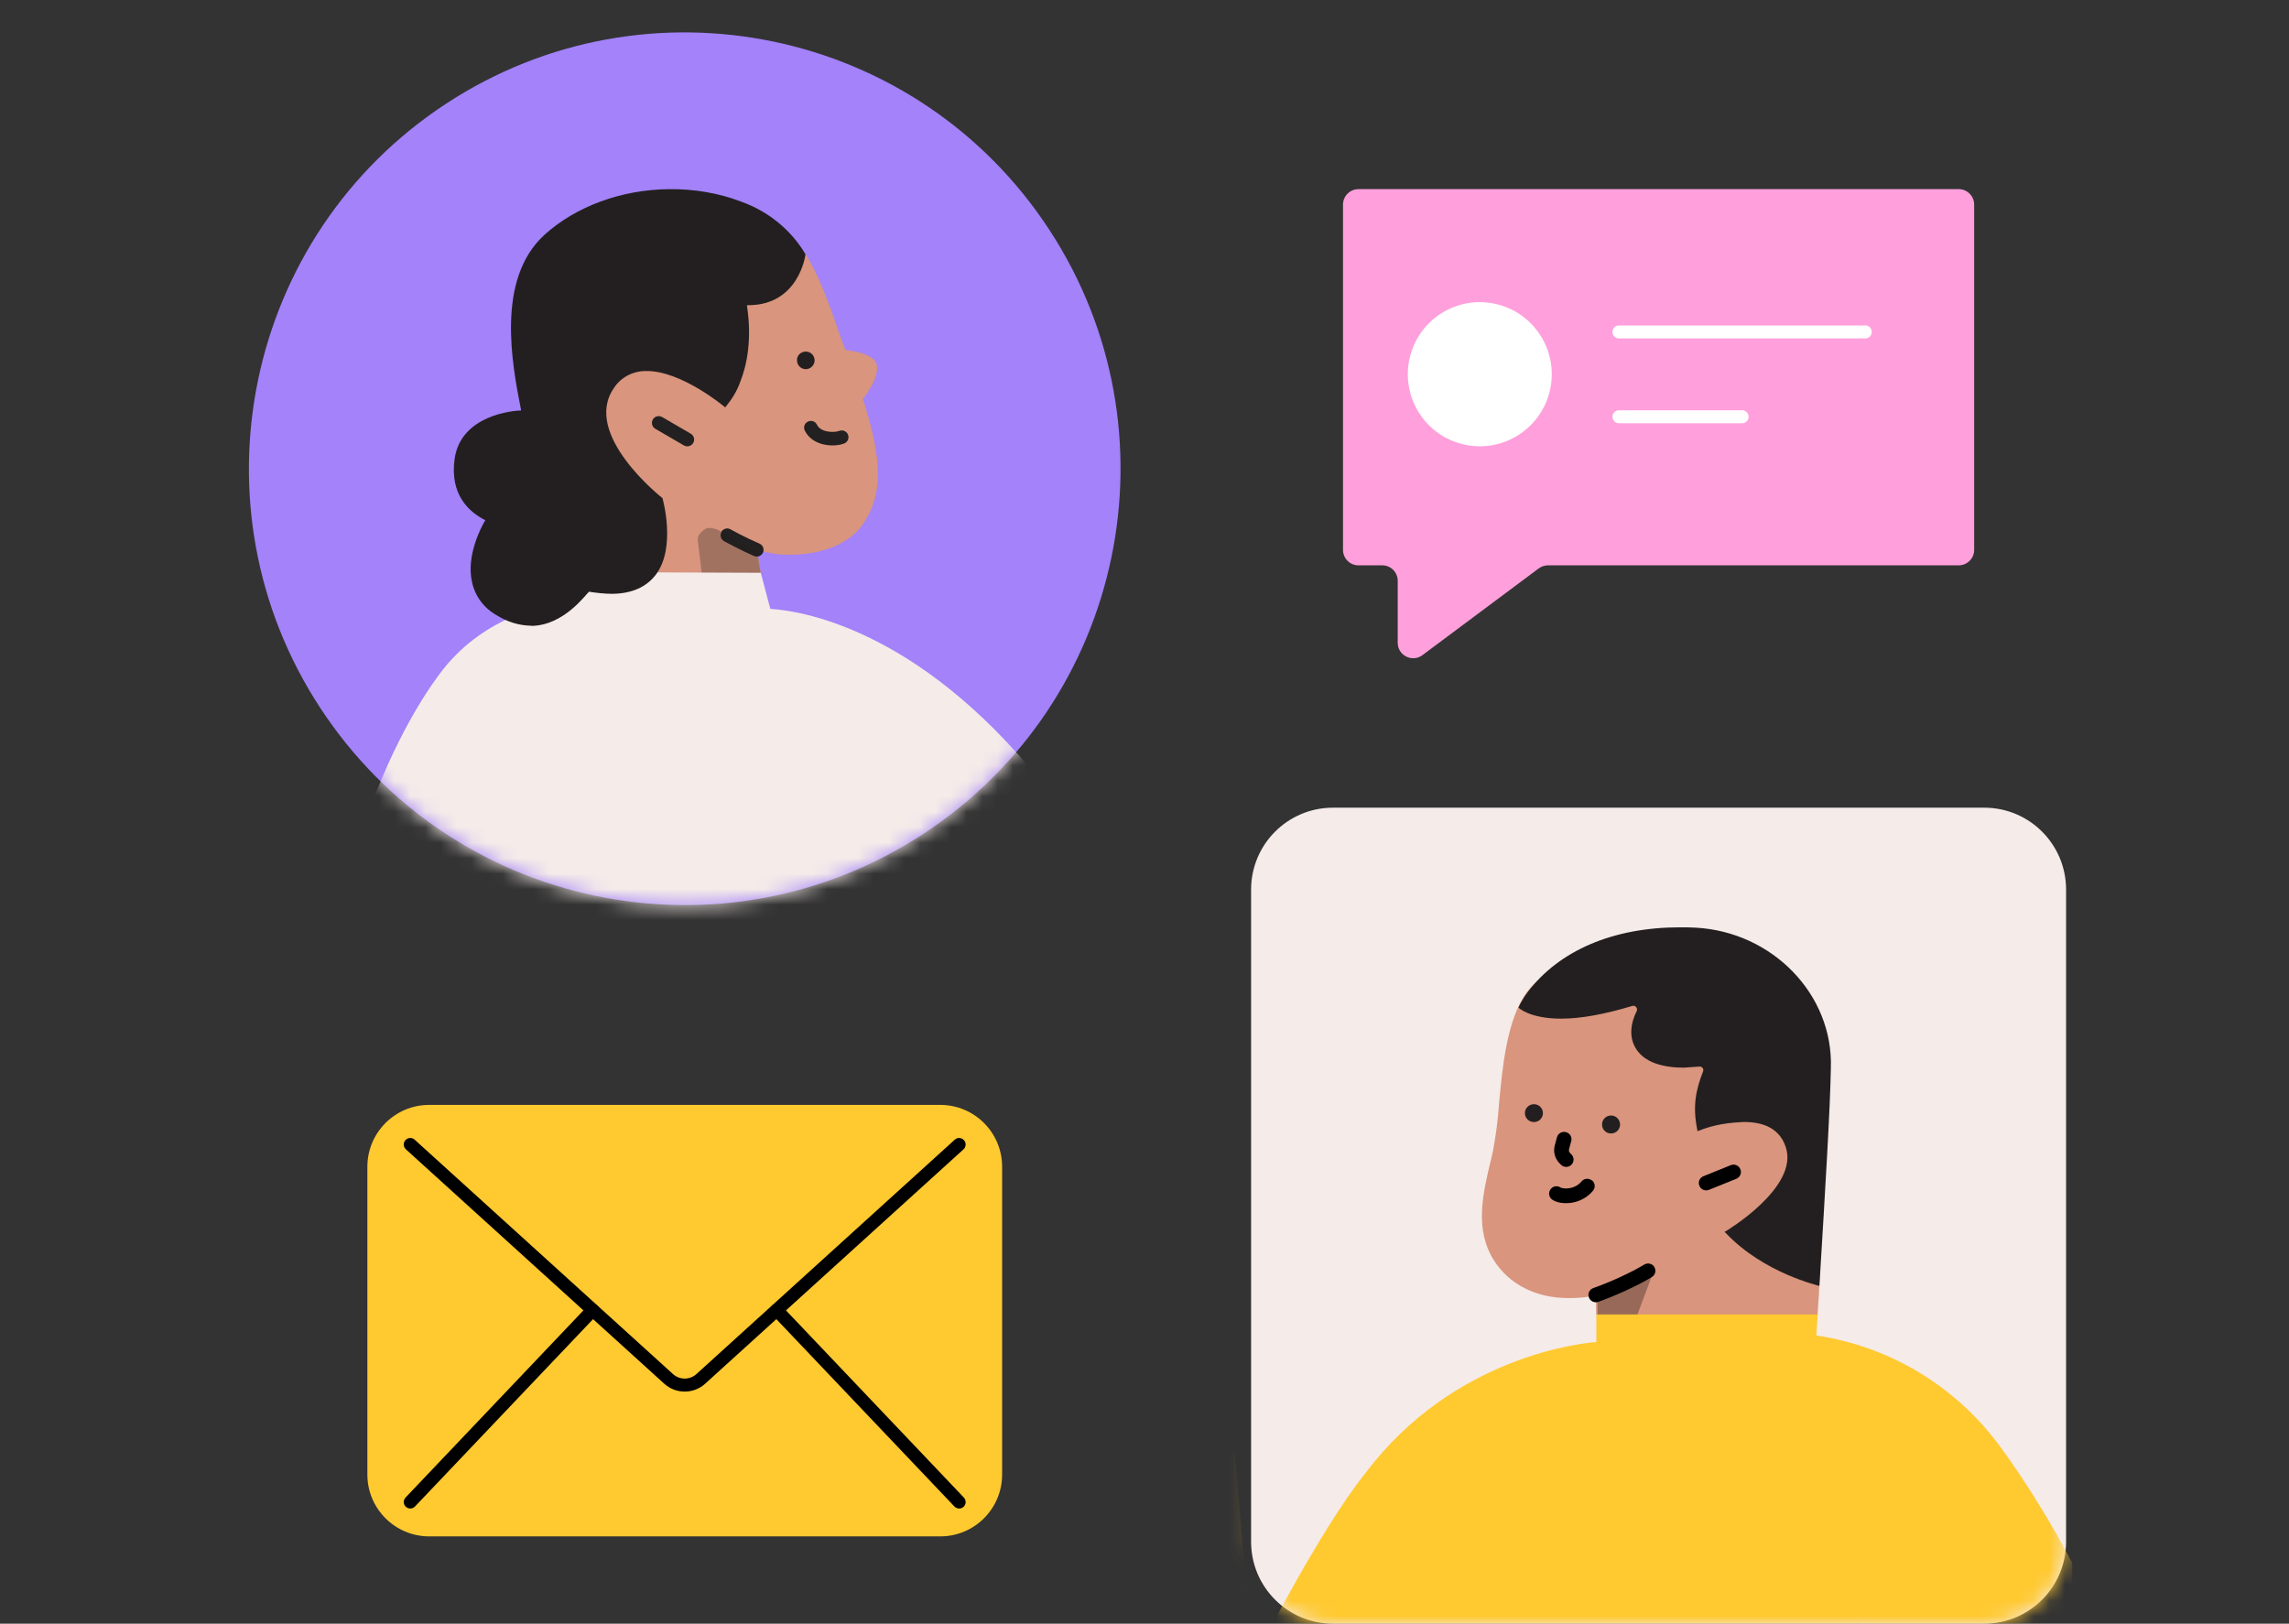
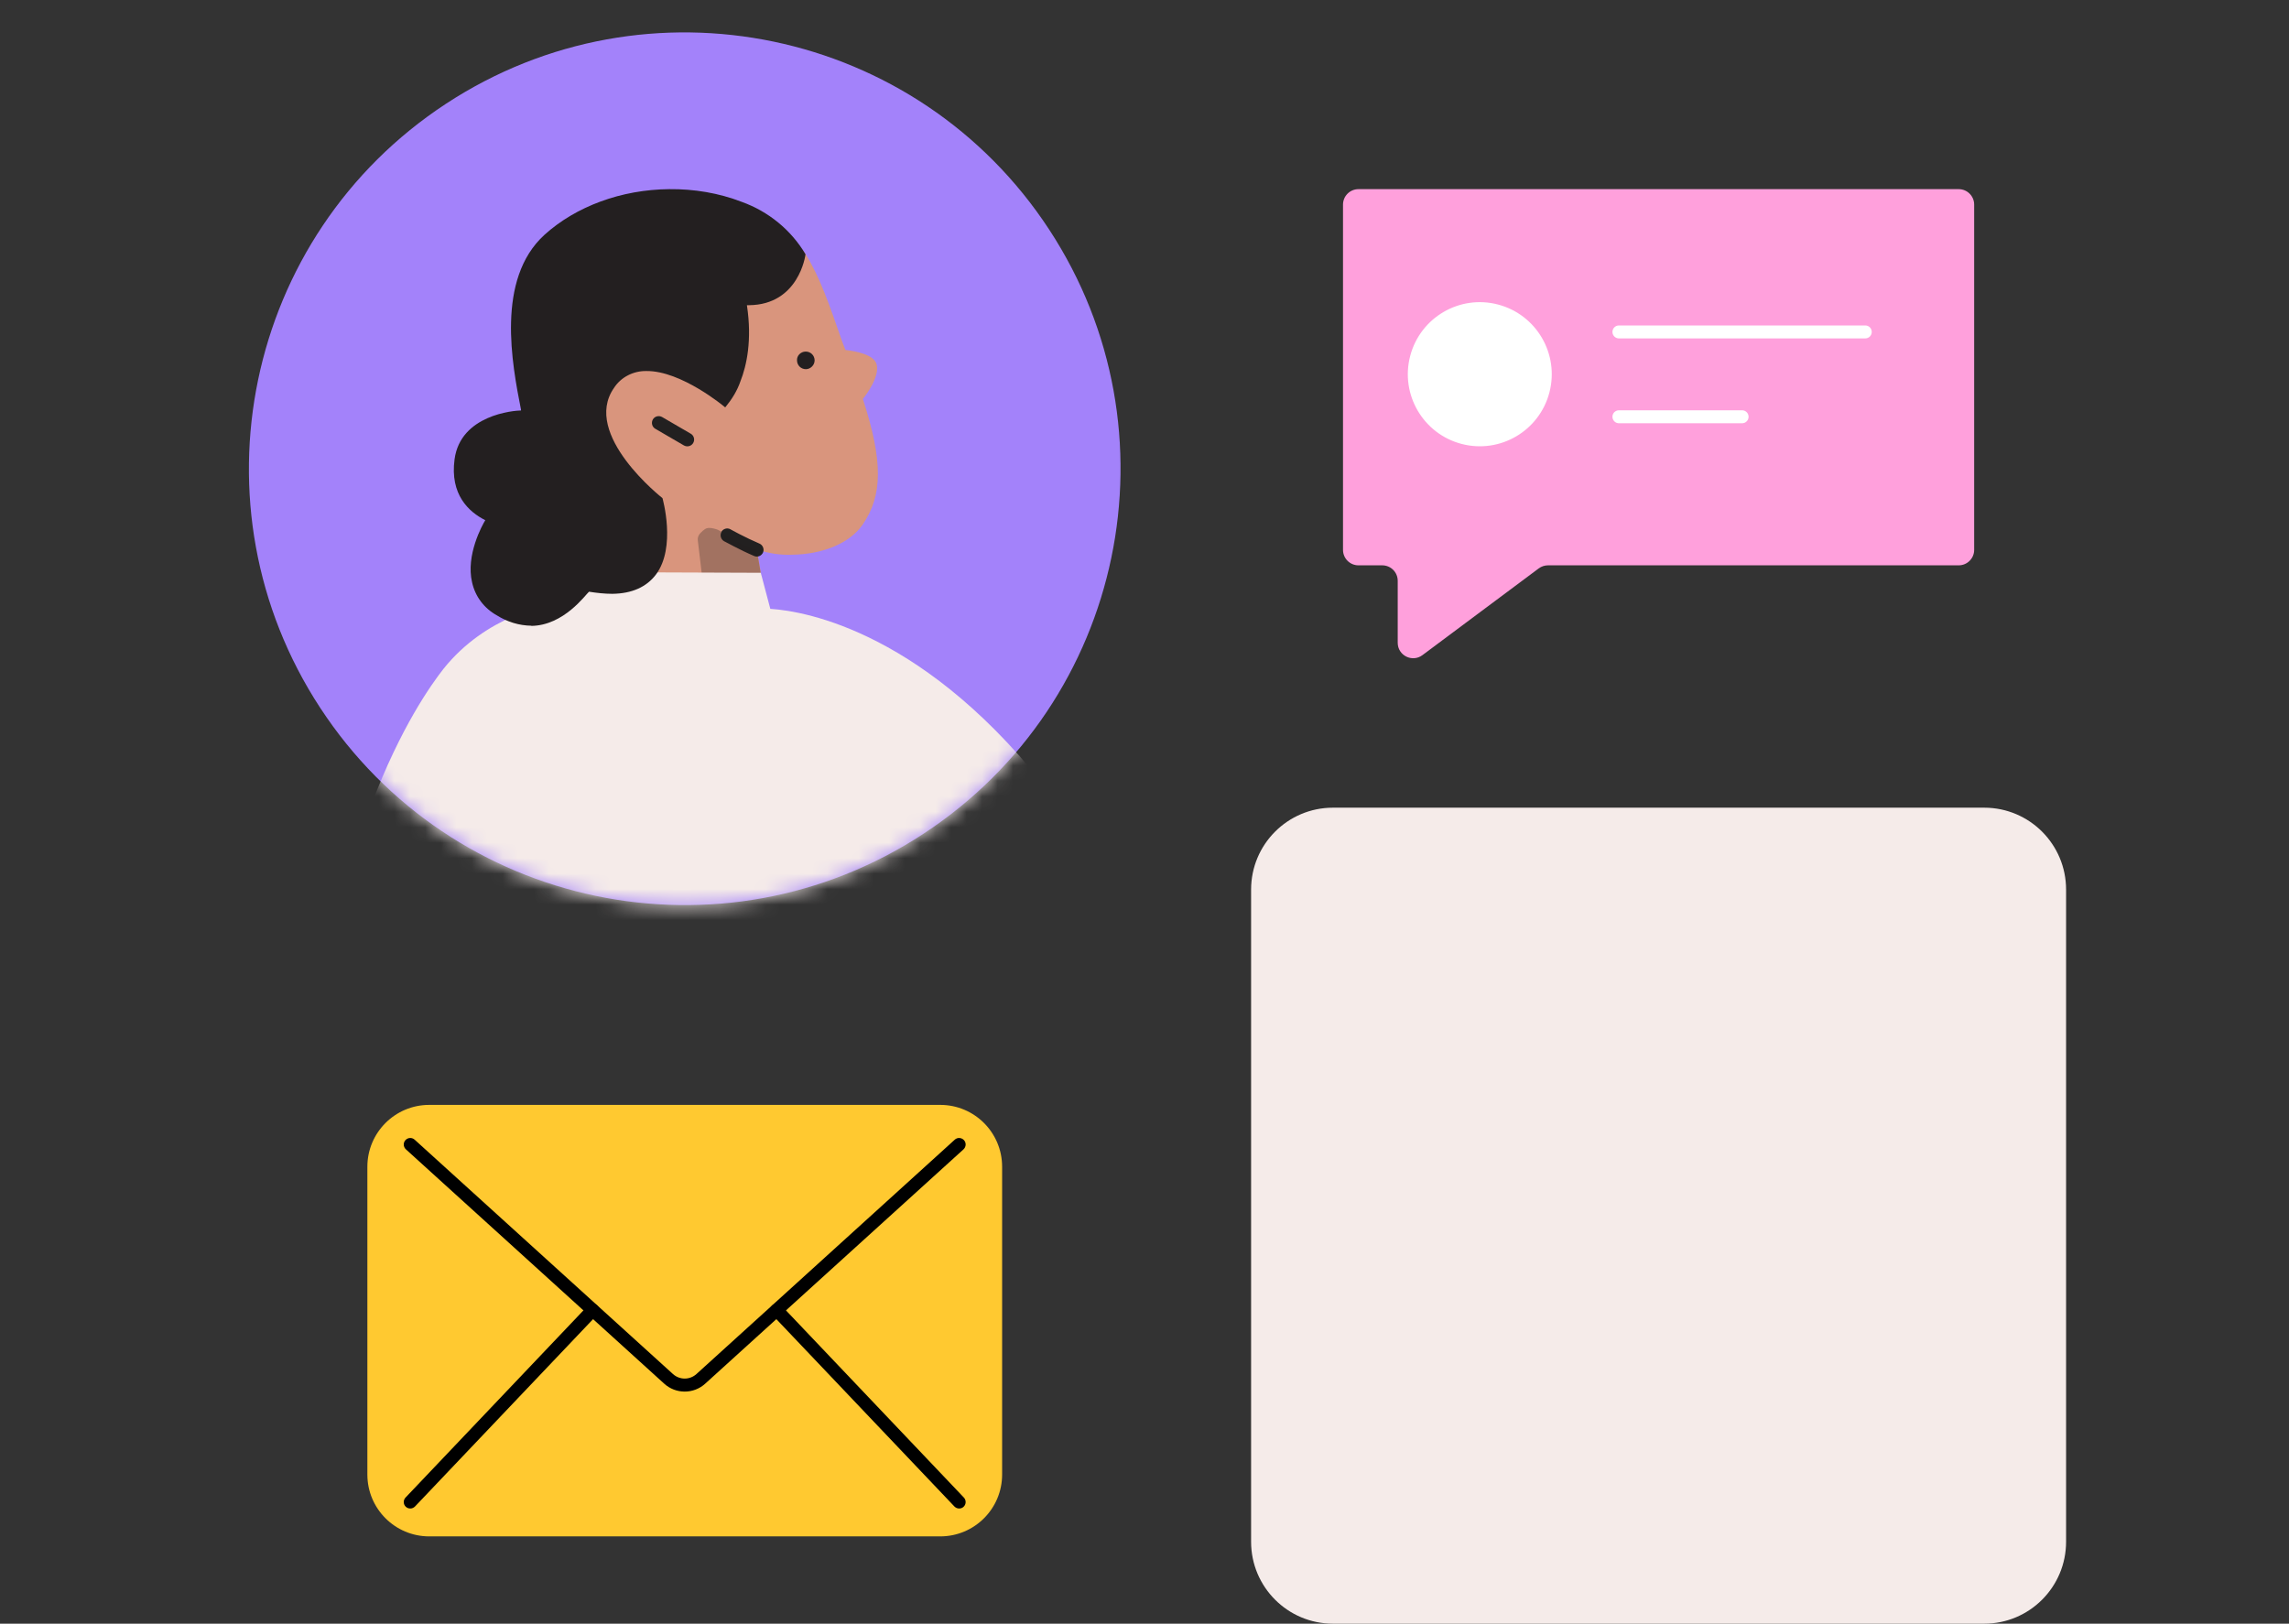
<svg xmlns="http://www.w3.org/2000/svg" width="148" height="105" viewBox="0 0 148 105" fill="none">
  <rect x="0" y="0" width="148" height="105" fill="#333333" stroke="none" />
  <g clip-path="url(#clip0_2524_6001)">
    <path d="M86.835 13.232C86.835 12.68 87.282 12.232 87.835 12.232H126.644C127.196 12.232 127.644 12.68 127.644 13.232V35.559C127.644 36.111 127.196 36.559 126.644 36.559H100.089C99.873 36.559 99.663 36.629 99.491 36.757L91.97 42.367C91.311 42.859 90.372 42.388 90.372 41.565V37.559C90.372 37.007 89.925 36.559 89.372 36.559H87.835C87.282 36.559 86.835 36.111 86.835 35.559V13.232Z" fill="#FFA0DC" />
    <path d="M100.18 25.381C100.831 22.892 99.344 20.345 96.858 19.693C94.373 19.041 91.83 20.53 91.178 23.02C90.527 25.509 92.014 28.055 94.5 28.707C96.986 29.359 99.529 27.87 100.18 25.381Z" fill="white" />
    <path d="M120.603 21.884H104.675C104.443 21.884 104.256 21.697 104.256 21.465C104.256 21.233 104.443 21.046 104.675 21.046H120.603C120.835 21.046 121.022 21.233 121.022 21.465C121.022 21.697 120.835 21.884 120.603 21.884Z" fill="white" />
    <path d="M112.639 27.371H104.675C104.443 27.371 104.256 27.184 104.256 26.951C104.256 26.719 104.443 26.532 104.675 26.532H112.639C112.871 26.532 113.058 26.719 113.058 26.951C113.058 27.184 112.871 27.371 112.639 27.371Z" fill="white" />
    <path d="M59.713 53.915C72.729 45.376 76.368 27.886 67.841 14.851C59.313 1.817 41.849 -1.827 28.832 6.712C15.816 15.252 12.177 32.741 20.704 45.776C29.232 58.81 46.696 62.454 59.713 53.915Z" fill="#A382FA" />
    <path d="M60.794 71.451H27.753C25.544 71.451 23.753 73.242 23.753 75.451V95.355C23.753 97.564 25.544 99.355 27.753 99.355H60.794C63.004 99.355 64.794 97.564 64.794 95.355V75.451C64.794 73.242 63.004 71.451 60.794 71.451Z" fill="#FFC930" />
    <path d="M44.271 89.991C43.795 89.991 43.32 89.821 42.941 89.475L26.244 74.325C26.074 74.166 26.057 73.905 26.215 73.73C26.374 73.559 26.634 73.543 26.81 73.701L43.507 88.852C43.943 89.249 44.599 89.249 45.035 88.852L61.732 73.701C61.902 73.543 62.168 73.559 62.327 73.73C62.485 73.9 62.468 74.166 62.298 74.325L45.601 89.475C45.222 89.821 44.746 89.991 44.271 89.991Z" fill="black" />
    <path d="M26.527 97.552C26.425 97.552 26.317 97.513 26.238 97.439C26.068 97.28 26.062 97.014 26.221 96.844L38.017 84.431C38.175 84.261 38.441 84.255 38.611 84.414C38.781 84.573 38.786 84.839 38.628 85.009L26.832 97.422C26.747 97.507 26.64 97.552 26.527 97.552Z" fill="black" />
    <path d="M62.015 97.552C61.902 97.552 61.794 97.507 61.71 97.422L49.914 85.009C49.755 84.839 49.761 84.573 49.931 84.414C50.101 84.255 50.367 84.261 50.525 84.431L62.321 96.844C62.479 97.014 62.474 97.28 62.304 97.439C62.225 97.518 62.117 97.552 62.015 97.552Z" fill="black" />
    <mask id="mask0_2524_6001" style="mask-type:luminance" maskUnits="userSpaceOnUse" x="16" y="2" width="57" height="57">
      <path d="M59.713 53.915C72.729 45.376 76.368 27.886 67.841 14.851C59.313 1.817 41.849 -1.827 28.832 6.712C15.816 15.252 12.177 32.741 20.704 45.776C29.232 58.81 46.696 62.454 59.713 53.915Z" fill="white" />
    </mask>
    <g mask="url(#mask0_2524_6001)">
      <path d="M35.787 37.336V37.267C35.209 34.382 36.975 32.217 36.562 30.058L37.943 26.124L37.422 24.401C36.845 21.454 35.136 21.25 38.3 18.37C40.337 16.528 41.011 16.347 44.096 16.313C45.714 16.296 45.703 15.202 47.197 15.774C49.127 16.5 51.148 14.924 52.082 16.421C53.016 17.923 53.65 19.776 54.437 22.043L54.504 22.219L54.663 22.633C55.365 22.712 56.525 22.939 56.684 23.574C56.887 24.361 55.982 25.574 55.789 25.795C57.102 29.831 57.08 32.042 55.767 33.94C54.929 35.131 53.208 35.85 51.193 35.873C50.429 35.901 49.659 35.782 48.935 35.527L49.19 37.012L48.935 37.585L42.262 37.285L35.792 37.33L35.787 37.336Z" fill="#D9957D" />
-       <path fill-rule="evenodd" clip-rule="evenodd" d="M52.24 27.263C52.456 27.156 52.721 27.246 52.823 27.467C52.925 27.677 53.14 27.825 53.452 27.892C53.763 27.96 54.086 27.932 54.272 27.864C54.499 27.779 54.748 27.892 54.833 28.119C54.918 28.346 54.804 28.595 54.578 28.68C54.216 28.816 53.723 28.845 53.265 28.743C52.801 28.641 52.297 28.38 52.037 27.847C51.929 27.632 52.02 27.365 52.24 27.263Z" fill="#222020" />
      <path d="M52.093 22.735C52.422 22.735 52.665 22.99 52.671 23.296C52.676 23.602 52.416 23.868 52.11 23.874C51.782 23.874 51.538 23.619 51.533 23.313C51.51 23.007 51.765 22.74 52.093 22.735Z" fill="#231F20" />
      <path fill-rule="evenodd" clip-rule="evenodd" d="M46.637 34.399C46.756 34.19 47.022 34.11 47.231 34.229L47.237 34.235C47.242 34.235 47.254 34.246 47.271 34.252C47.299 34.269 47.344 34.292 47.395 34.32C47.503 34.377 47.656 34.456 47.837 34.553C48.199 34.739 48.663 34.966 49.105 35.153C49.325 35.25 49.427 35.505 49.337 35.726C49.24 35.947 48.986 36.054 48.765 35.958C48.301 35.76 47.814 35.522 47.446 35.329C47.26 35.233 47.101 35.153 46.993 35.091C46.937 35.063 46.897 35.04 46.863 35.023C46.846 35.017 46.835 35.006 46.829 35.006H46.818V35C46.818 35 46.888 34.872 47.028 34.615L46.818 35C46.609 34.881 46.529 34.615 46.648 34.405L46.637 34.399Z" fill="#222020" />
      <path fill-rule="evenodd" clip-rule="evenodd" d="M42.211 27.127C42.33 26.918 42.601 26.85 42.811 26.969L44.661 28.046C44.871 28.165 44.944 28.437 44.82 28.646C44.701 28.856 44.429 28.924 44.22 28.805L42.369 27.728C42.16 27.609 42.092 27.337 42.211 27.127Z" fill="#222020" />
      <path opacity="0.3" d="M45.409 37.386L45.12 34.961C45.097 34.807 45.137 34.654 45.245 34.518C45.352 34.405 45.544 34.207 45.697 34.161C45.918 34.093 46.331 34.218 46.422 34.263C47.367 34.757 47.899 35.278 48.929 35.55L49.212 37.211L45.409 37.341V37.386Z" fill="#222020" />
      <path d="M29.725 81.194C23.097 76.932 19.203 72.789 20.306 65.228C20.816 61.611 22.163 56.799 24.014 52.027C25.904 47.016 27.908 44.233 28.666 43.264C31.428 39.795 35.402 39.098 36.03 39.024C35.962 38.696 35.702 37.103 35.679 37.035V36.99L49.19 37.041L49.807 39.376H49.852C52.082 39.529 59.989 40.867 68.151 51.613C68.604 51.171 73.256 46.569 76.109 43.644L76.132 43.621L86.354 52.99L86.331 53.013C86.031 53.41 85.703 53.807 85.403 54.226C81.282 59.611 75.656 66.962 68.536 67.546C68.383 67.546 68.23 67.569 68.077 67.574C65.626 67.603 63.011 66.293 61.229 65.177C60.085 64.468 59.004 63.669 57.991 62.779L55.285 75.685L32.77 75.929C32.662 76.105 31.762 77.538 29.787 81.194L29.764 81.24L29.719 81.194H29.725Z" fill="#F5EBE9" />
      <path d="M34.355 40.464C33.568 40.453 32.798 40.22 32.119 39.79C31.304 39.336 30.726 38.577 30.523 37.658C30.11 35.89 31.185 33.952 31.377 33.64C30.302 33.101 29.085 31.979 29.391 29.701C29.776 26.827 33.228 26.549 33.687 26.544V26.498C33.109 23.551 32.045 18.064 35.204 15.185C37.241 13.343 40.179 12.26 43.264 12.232C44.882 12.215 46.478 12.481 47.973 13.059C49.682 13.677 51.142 14.862 52.076 16.432V16.454V16.477C52.076 16.5 51.652 19.702 48.437 19.736C48.352 19.736 48.261 19.736 48.295 19.748C48.635 21.992 48.278 23.636 47.877 24.65C47.667 25.268 47.322 25.818 46.909 26.323L46.886 26.345L46.863 26.323C46.863 26.323 44.062 23.965 41.786 23.993C40.954 23.982 40.151 24.384 39.698 25.087C37.586 28.108 42.833 32.212 42.833 32.212C42.833 32.212 43.745 35.397 42.403 37.165C41.797 37.959 40.864 38.384 39.596 38.401C39.092 38.401 38.588 38.344 38.084 38.265C37.869 38.441 36.466 40.453 34.349 40.475L34.355 40.464Z" fill="#231F20" />
      <path fill-rule="evenodd" clip-rule="evenodd" d="M68.1 51.177C68.338 51.148 68.553 51.324 68.581 51.562L69.017 55.609C69.045 55.847 68.87 56.068 68.632 56.091C68.394 56.119 68.174 55.944 68.151 55.705L67.715 51.658C67.692 51.42 67.862 51.199 68.106 51.177H68.1Z" fill="#2A4552" />
    </g>
    <path d="M128.295 52.231H86.184C83.261 52.231 80.892 54.603 80.892 57.53V99.7C80.892 102.627 83.261 105 86.184 105H128.295C131.218 105 133.587 102.627 133.587 99.7V57.53C133.587 54.603 131.218 52.231 128.295 52.231Z" fill="#F5EBE9" />
    <mask id="mask1_2524_6001" style="mask-type:luminance" maskUnits="userSpaceOnUse" x="80" y="52" width="54" height="53">
-       <path d="M128.295 52.231H86.184C83.261 52.231 80.892 54.603 80.892 57.53V99.7C80.892 102.627 83.261 105 86.184 105H128.295C131.218 105 133.587 102.627 133.587 99.7V57.53C133.587 54.603 131.218 52.231 128.295 52.231Z" fill="white" />
-     </mask>
+       </mask>
    <g mask="url(#mask1_2524_6001)">
      <path d="M103.204 85.014L103.181 83.745C102.553 83.921 102.015 83.943 101.393 83.943C99.31 83.943 97.566 83.053 96.582 81.489C95.331 79.488 95.868 77.21 96.4 75.005C96.446 74.801 96.491 74.602 96.536 74.404C96.717 73.423 96.853 72.443 96.915 71.462C97.142 68.991 97.43 65.913 98.727 64.156C100.764 61.436 103.962 62.909 108.281 62.909C108.615 62.909 109.356 61.906 109.69 61.929C114.66 62.195 117.275 64.338 117.116 69.082C117.026 71.933 118.078 77.975 117.518 85.014L117.45 85.326L111.586 87.355L103.198 85.014H103.204Z" fill="#D9957D" />
      <path d="M111.547 79.709L111.501 79.664L111.547 79.641C111.592 79.619 116.335 76.79 115.463 74.183C115.101 73.089 114.19 72.556 112.758 72.556C111.75 72.602 110.856 72.715 109.803 73.134L109.758 73.157L109.735 73.027C109.424 71.491 109.668 70.442 110.115 69.286C110.183 69.127 110.047 68.951 109.871 68.974C109.537 68.997 109.198 69.019 108.864 69.042C106.804 69.042 106 68.283 105.689 67.659C105.355 67.013 105.417 66.191 105.824 65.386C105.915 65.211 105.734 64.984 105.536 65.052C103.77 65.585 102.225 65.874 100.951 65.874C98.874 65.874 98.178 65.159 98.178 65.159C98.314 64.848 98.557 64.445 98.761 64.179C100.798 61.464 104.307 59.968 108.626 59.968C108.96 59.968 109.3 59.968 109.634 59.99C114.597 60.257 118.537 64.309 118.378 69.059C118.333 71.666 118.044 76.456 117.637 83.161C117.637 83.138 114.037 82.356 111.552 79.704L111.547 79.709Z" fill="#231F20" />
-       <path fill-rule="evenodd" clip-rule="evenodd" d="M106.968 81.937C106.832 81.71 106.538 81.642 106.311 81.778C105.383 82.339 104.053 82.929 103.017 83.297C102.768 83.388 102.643 83.66 102.734 83.904C102.825 84.147 103.096 84.278 103.345 84.187C104.415 83.802 105.807 83.189 106.804 82.583C107.03 82.447 107.098 82.158 106.962 81.931L106.968 81.937Z" fill="black" />
      <path fill-rule="evenodd" clip-rule="evenodd" d="M112.526 75.611C112.43 75.368 112.147 75.249 111.903 75.351L110.137 76.065C109.894 76.161 109.775 76.439 109.877 76.683C109.973 76.926 110.256 77.045 110.5 76.943L112.266 76.229C112.509 76.133 112.628 75.855 112.526 75.611Z" fill="black" />
      <path fill-rule="evenodd" clip-rule="evenodd" d="M101.251 73.214C100.996 73.146 100.736 73.293 100.668 73.548L100.538 74.03C100.396 74.5 100.549 74.971 100.889 75.282L100.928 75.322C101.115 75.509 101.415 75.509 101.602 75.322C101.789 75.135 101.789 74.835 101.602 74.653L101.557 74.608C101.557 74.608 101.545 74.597 101.54 74.591C101.449 74.506 101.421 74.41 101.455 74.308C101.455 74.302 101.455 74.296 101.455 74.291L101.591 73.797C101.659 73.542 101.511 73.282 101.257 73.214H101.251Z" fill="black" />
-       <path fill-rule="evenodd" clip-rule="evenodd" d="M102.926 76.337C102.723 76.172 102.423 76.201 102.259 76.399C102.032 76.671 101.732 76.802 101.443 76.841C101.302 76.864 101.166 76.858 101.064 76.841C100.968 76.824 100.917 76.802 100.911 76.802C100.696 76.649 100.396 76.7 100.249 76.915C100.096 77.13 100.147 77.425 100.362 77.578C100.527 77.692 100.73 77.754 100.923 77.782C101.127 77.811 101.353 77.816 101.591 77.782C102.06 77.714 102.598 77.487 103 77C103.17 76.796 103.136 76.501 102.938 76.331L102.926 76.337Z" fill="black" />
      <path d="M104.166 73.299C104.489 73.299 104.749 73.038 104.749 72.721C104.749 72.403 104.489 72.137 104.166 72.137C103.843 72.137 103.583 72.398 103.583 72.721C103.583 73.044 103.838 73.299 104.166 73.299Z" fill="#231F20" />
      <path d="M99.179 72.562C99.502 72.562 99.762 72.301 99.762 71.984C99.762 71.666 99.502 71.406 99.179 71.406C98.857 71.406 98.596 71.666 98.596 71.984C98.596 72.301 98.857 72.562 99.179 72.562Z" fill="#231F20" />
      <path opacity="0.3" d="M103.294 85.304V83.7L103.719 83.586C104.862 83.252 105.621 82.917 106.719 82.43L106.787 82.56L105.4 86.261L103.3 85.304H103.294Z" fill="black" />
      <path d="M125.703 124.027C122.663 124.027 119.171 123.625 115.237 122.735L115.101 122.531L115.418 118.206H100.051L97.481 108.758C97.012 109.472 93.429 114.511 87.435 116.71C85.867 117.333 84.192 117.645 82.516 117.691C74.264 117.691 70.528 107.777 67.709 97.303L79.833 93.896L80.971 107.431C81.26 107.029 85.205 99.111 88.272 95.279C94.046 87.594 102.519 86.834 103.215 86.789V85.003H117.529L117.439 86.364C122.25 87.078 126.546 89.708 129.382 93.63C129.495 93.789 141.392 109.648 137.057 119.255C135.738 122.287 131.578 124.022 125.714 124.022L125.703 124.027Z" fill="#FFC930" />
      <path opacity="0.3" d="M119.154 111.841L119.176 111.773C119.912 110.078 118.82 109.013 118.843 107.381C118.865 105.555 119.131 105.108 120.116 104.955L122.782 111.773L119.16 111.841H119.154Z" fill="#787878" />
    </g>
  </g>
  <defs>
    <clipPath id="clip0_2524_6001">
      <rect width="119" height="104" fill="white" transform="translate(15 1)" />
    </clipPath>
  </defs>
</svg>